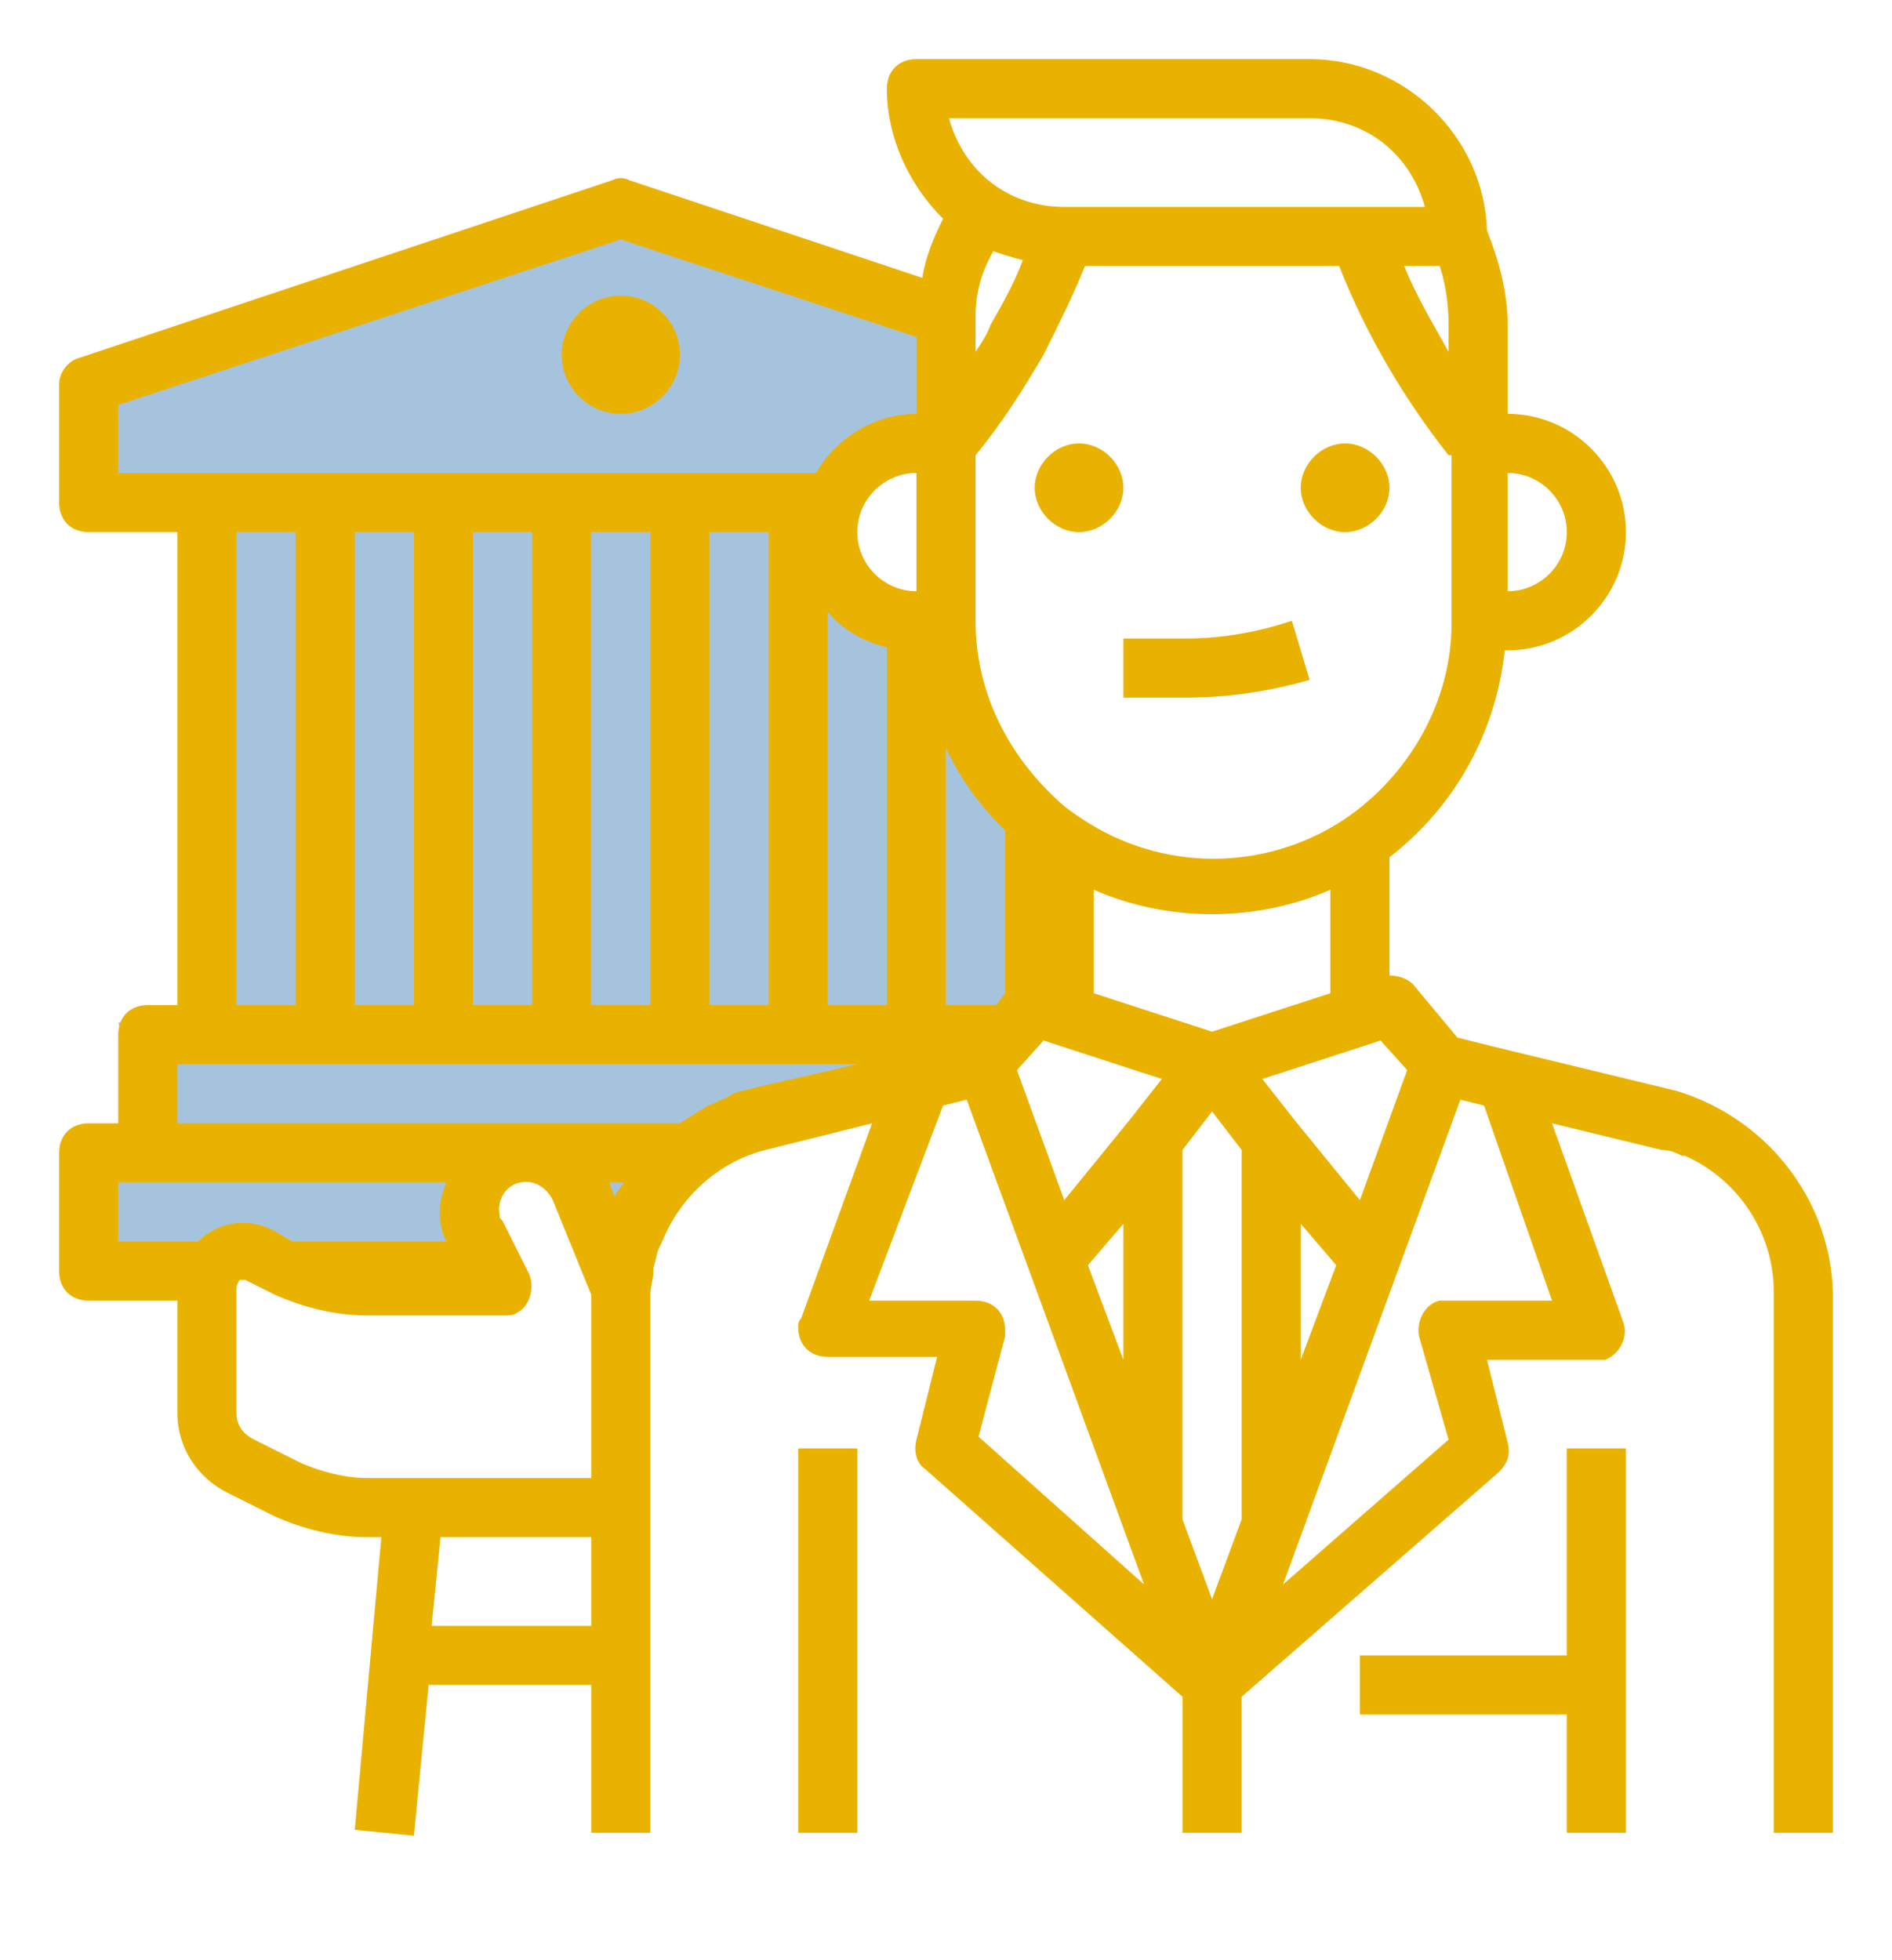
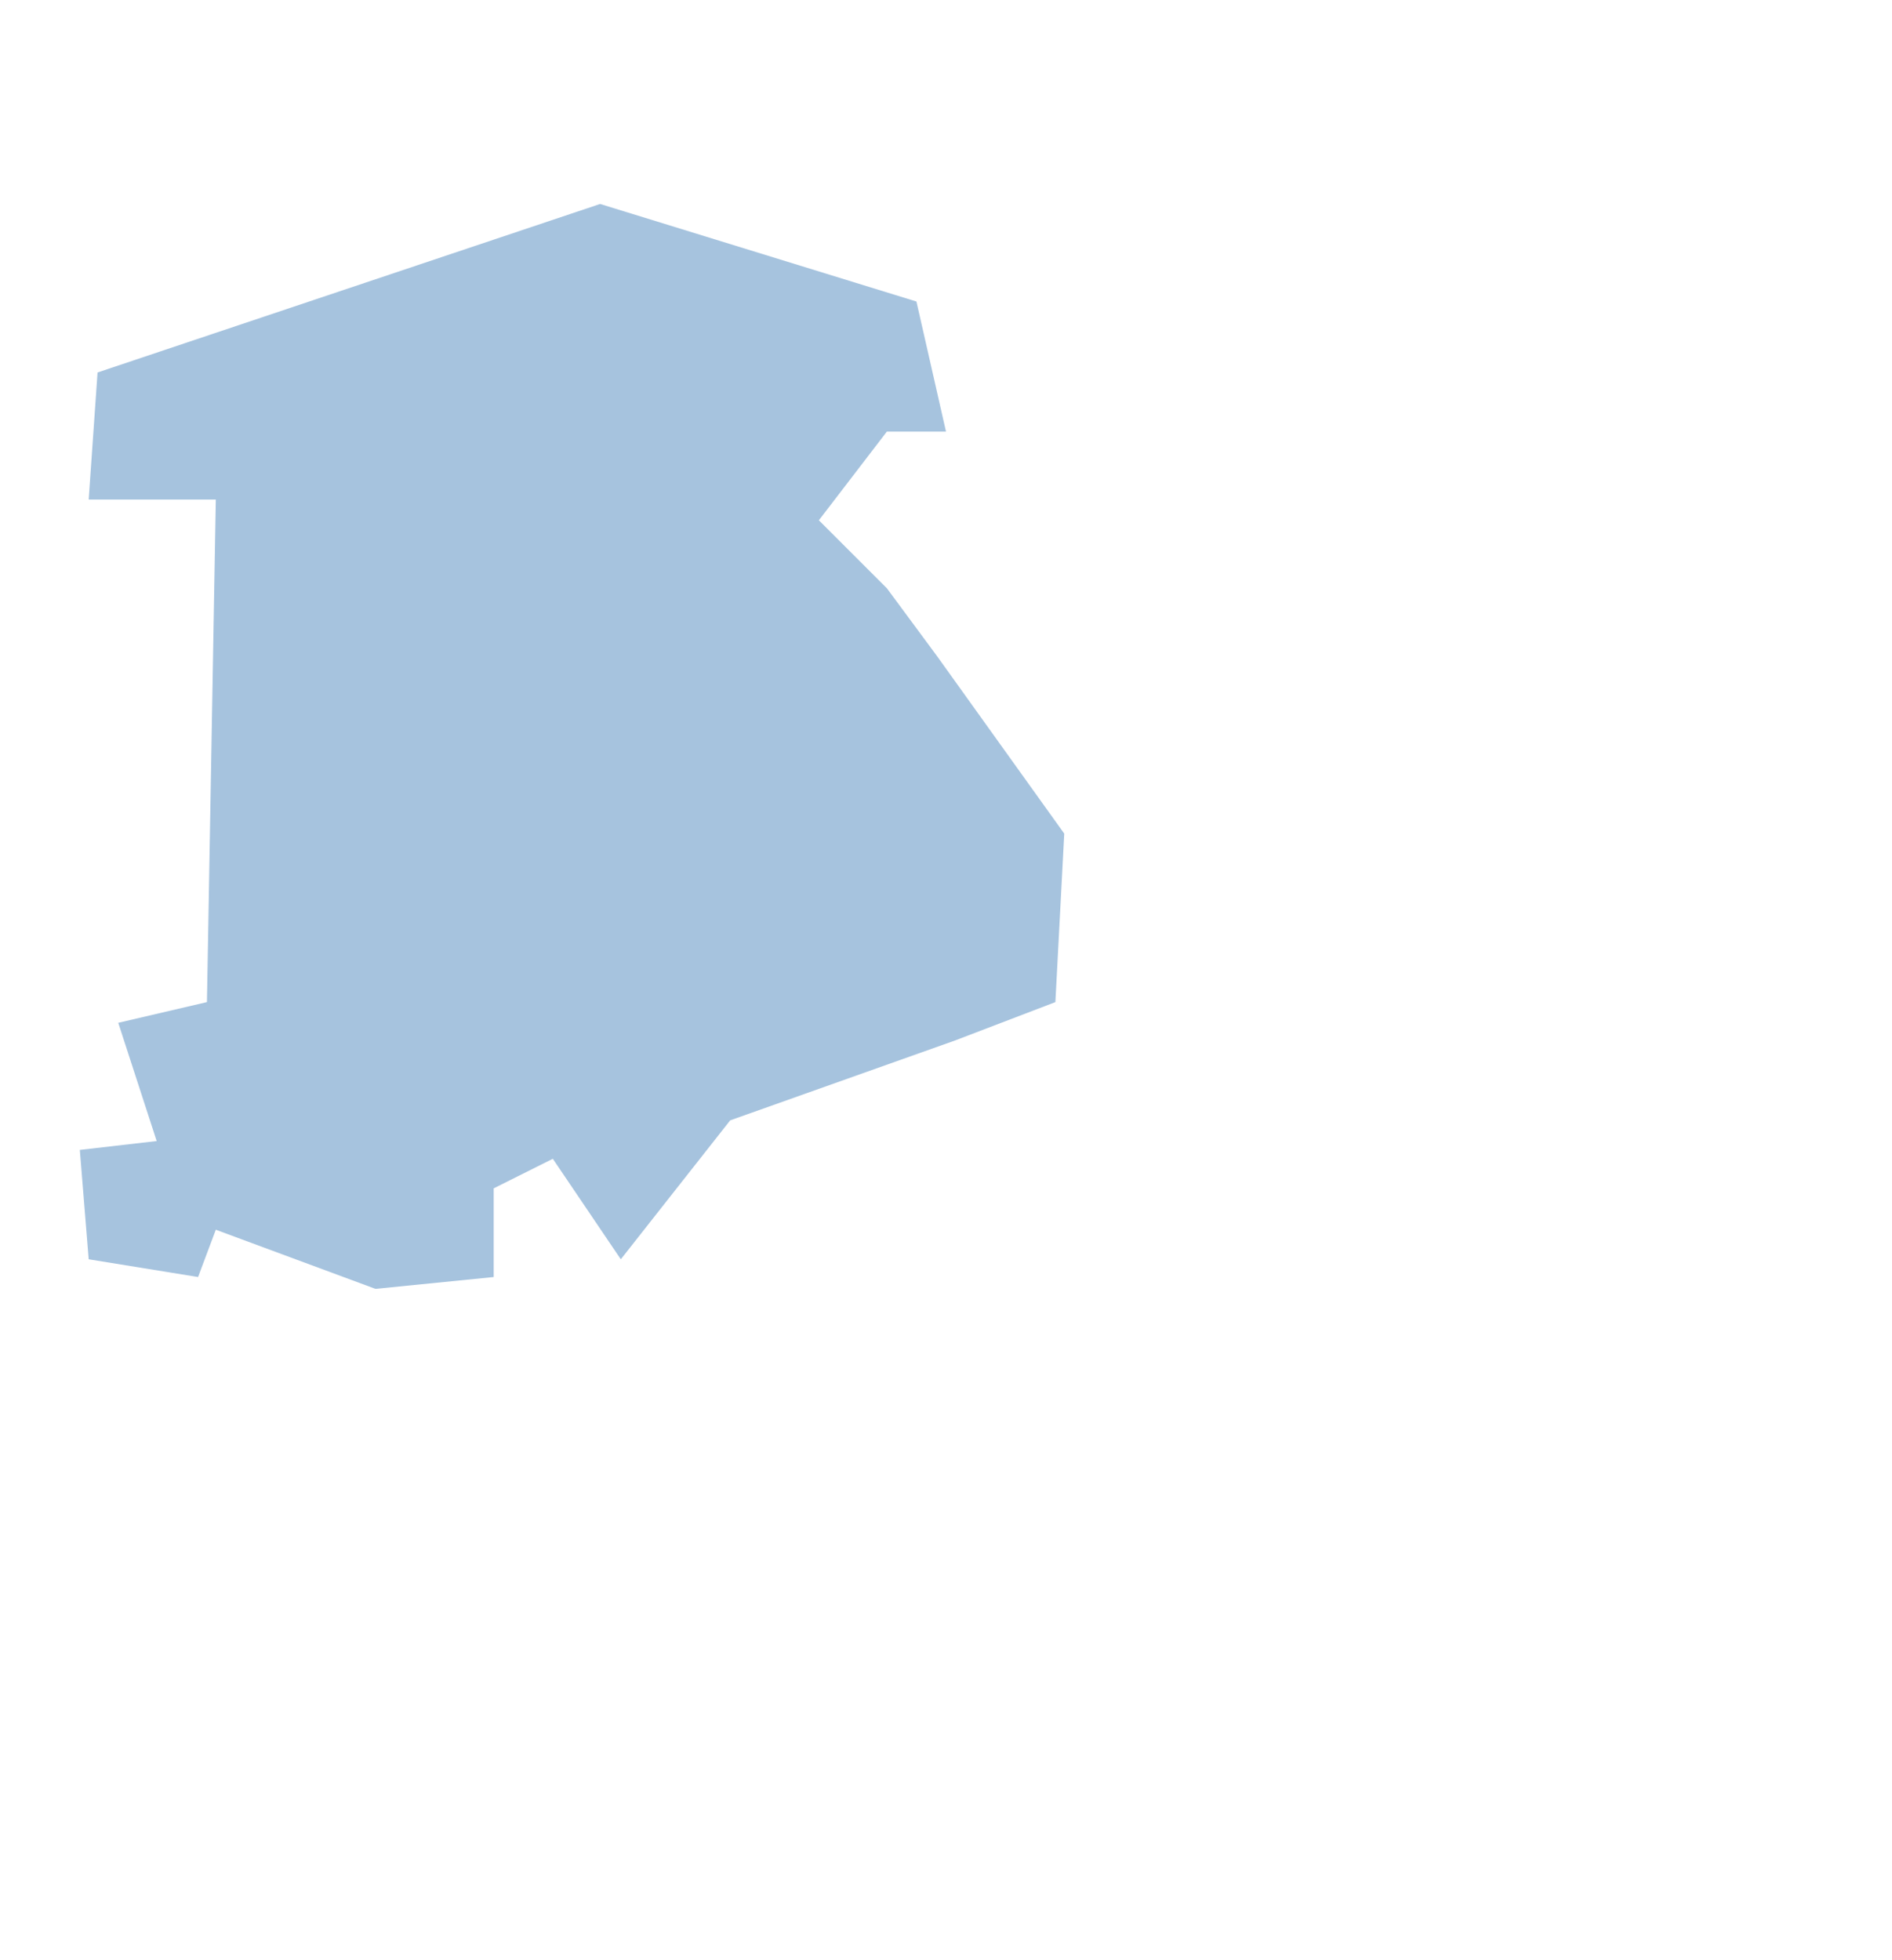
<svg xmlns="http://www.w3.org/2000/svg" version="1.1" x="0px" y="0px" viewBox="0 0 64 66.3" style="enable-background:new 0 0 64 66.3;" xml:space="preserve">
  <style type="text/css">
	.stj{fill:#A6C3DE;}
	.stv{fill:#EAB200;}
</style>
  <g id="Calque_2">
    <polygon class="stj" points="20.3,6.9 3.3,12.6 3,16.9 7.3,16.9 7,33.9 4,34.6 5.3,38.6 2.7,38.9 3,42.6 6.7,43.2 7.3,41.6    12.7,43.6 16.7,43.2 16.7,40.2 18.7,39.2 21,42.6 24.7,37.9 32.3,35.2 35.7,33.9 36,28.2 31.7,22.2 30,19.9 27.7,17.6 30,14.6    32,14.6 31,10.2  " />
  </g>
  <g id="Calque_1">
    <g>
-       <path class="stv" d="M19,12c0-1.1,0.9-2,2-2s2,0.9,2,2s-0.9,2-2,2S19,13.1,19,12z M62,43.7V62h-2V43.7c0-2-1.2-3.8-3-4.6    c0,0,0,0,0,0c0,0-0.1,0-0.1,0c-0.2-0.1-0.4-0.2-0.7-0.2L52.5,38l2.4,6.7c0.2,0.5-0.1,1.1-0.6,1.3C54.2,46,54.1,46,54,46h-3.7    l0.7,2.8c0.1,0.4,0,0.7-0.3,1L42,57.4V62h-2v-4.6l-8.7-7.7c-0.3-0.2-0.4-0.6-0.3-1l0.7-2.8H28c-0.6,0-1-0.4-1-1    c0-0.1,0-0.2,0.1-0.3l2.4-6.6l-3.6,0.9c-1.6,0.4-2.9,1.6-3.5,3.1l-0.1,0.2c-0.1,0.2-0.1,0.4-0.2,0.7l0,0.1c0,0.3-0.1,0.5-0.1,0.8    V62h-2v-5h-5.5L14,62.1l-2-0.2l0.9-9.9h-0.5c-1.1,0-2.2-0.3-3.1-0.7l-1.6-0.8c-1-0.5-1.7-1.5-1.7-2.7V44H3c-0.6,0-1-0.4-1-1v-4    c0-0.6,0.4-1,1-1h1v-3c0-0.6,0.4-1,1-1h1V18H3c-0.6,0-1-0.4-1-1v-4c0-0.4,0.3-0.8,0.7-0.9l18-6c0.2-0.1,0.4-0.1,0.6,0l9.9,3.3    c0.1-0.7,0.4-1.4,0.7-2C30.7,6.2,30,4.6,30,3c0-0.6,0.4-1,1-1h13.3c3.2,0,5.9,2.6,6,5.8c0.4,1,0.7,2.1,0.7,3.2v3c2.2,0,4,1.8,4,4    s-1.8,4-4,4h-0.1c-0.3,2.8-1.7,5.3-3.9,7v4c0.3,0,0.6,0.1,0.8,0.3l1.5,1.8l1.2,0.3l6.2,1.5C59.7,37.8,61.9,40.5,62,43.7z M51,20    c1.1,0,2-0.9,2-2s-0.9-2-2-2V20z M49,15.4c-1.5-1.9-2.8-4.1-3.7-6.4h-8.6c-0.4,1-0.9,2-1.4,3c-0.7,1.2-1.4,2.3-2.3,3.4V21    c0,2.3,1,4.4,2.7,6c0.3,0.3,0.6,0.5,0.9,0.7c2.7,1.8,6.2,1.8,8.9,0c2.2-1.5,3.6-4,3.6-6.6V15.4z M33.5,11c0.4-0.7,0.8-1.4,1.1-2.2    c-0.4-0.1-0.7-0.2-1-0.3C33.2,9.2,33,9.9,33,10.7c0,0,0,0.1,0,0.1c0,0.1,0,0.1,0,0.2v0.9C33.2,11.6,33.4,11.3,33.5,11z M47.5,9    c0.4,1,1,2,1.5,2.9V11c0-0.7-0.1-1.4-0.3-2H47.5z M32.1,4c0.5,1.8,2,3,3.9,3h12.2c-0.5-1.8-2-3-3.9-3H32.1z M32,34h1.7l0.3-0.4    v-5.5c-0.8-0.8-1.5-1.7-2-2.8V34z M7,16h20.6c0.7-1.2,2-2,3.4-2v-2.6L21,8.1L4,13.7V16H7z M29,18c0,1.1,0.9,2,2,2v-4    C29.9,16,29,16.9,29,18z M24,18v16h2V18H24z M20,18v16h2V18H20z M16,18v16h2V18H16z M12,18v16h2V18H12z M8,18v16h2V18H8z     M9.2,41.6L9.9,42h5.2c-0.3-0.6-0.3-1.3,0-2H4v2h2.7C7.4,41.3,8.4,41.2,9.2,41.6z M20,52h-5.1l-0.3,3H20V52z M20,43.8l-1.3-3.2    c-0.2-0.4-0.6-0.7-1.1-0.6l0,0c-0.5,0.1-0.8,0.6-0.7,1.1c0,0.1,0,0.1,0.1,0.2l0.9,1.8c0.2,0.5,0,1.1-0.4,1.3    c-0.1,0.1-0.3,0.1-0.5,0.1h-4.6c-1.1,0-2.2-0.3-3.1-0.7l-1-0.5c-0.1,0-0.1,0-0.2,0C8,43.5,8,43.5,8,43.6v4.2    c0,0.4,0.2,0.7,0.6,0.9l1.6,0.8c0.7,0.3,1.5,0.5,2.2,0.5H20V43.8z M21.1,40h-0.5l0.2,0.5l0,0c0-0.1,0.1-0.2,0.1-0.2L21.1,40    C21,40.1,21.1,40,21.1,40z M29,36H6v2h17l0,0c0.1-0.1,0.2-0.1,0.3-0.2h0c0.2-0.1,0.3-0.2,0.5-0.3c0.1-0.1,0.2-0.1,0.4-0.2l0.2-0.1    c0.1,0,0.2-0.1,0.4-0.2c0.2-0.1,0.4-0.1,0.7-0.2L29,36z M30,34V21.9c-0.8-0.2-1.5-0.6-2-1.2V34H30z M38.7,53.6l-6-16.4l-0.8,0.2    L29.4,44H33c0.6,0,1,0.4,1,1c0,0.1,0,0.2,0,0.2l-0.9,3.4L38.7,53.6z M38,46v-4.6l-1.2,1.4L38,46z M39.3,36.5l-4-1.3l-0.9,1    l1.6,4.4l2.2-2.7l0,0L39.3,36.5z M41,34.9l4-1.3v-3.5c-2.5,1.1-5.5,1.1-8,0v3.5L41,34.9z M42,38.9l-1-1.3l-1,1.3v12.5l1,2.7l1-2.7    V38.9z M42.7,36.5l1.1,1.4l0,0l2.2,2.7l1.6-4.4l-0.9-1L42.7,36.5z M44,41.4V46l1.2-3.2L44,41.4z M50.2,37.4l-0.8-0.2l-6,16.4    l5.6-4.9L48,45.2c-0.1-0.5,0.2-1.1,0.7-1.2c0.1,0,0.2,0,0.2,0h3.6L50.2,37.4z M29,49h-2v13h2V49z M55,62V49h-2v7h-7v2h7v4H55z     M40.1,21.6H38v2h2.1c1.4,0,2.8-0.2,4.2-0.6L43.7,21C42.5,21.4,41.3,21.6,40.1,21.6z M36.5,15c-0.8,0-1.5,0.7-1.5,1.5    c0,0.8,0.7,1.5,1.5,1.5s1.5-0.7,1.5-1.5C38,15.7,37.3,15,36.5,15z M44,16.5c0,0.8,0.7,1.5,1.5,1.5s1.5-0.7,1.5-1.5    c0-0.8-0.7-1.5-1.5-1.5S44,15.7,44,16.5z" />
-     </g>
+       </g>
  </g>
</svg>